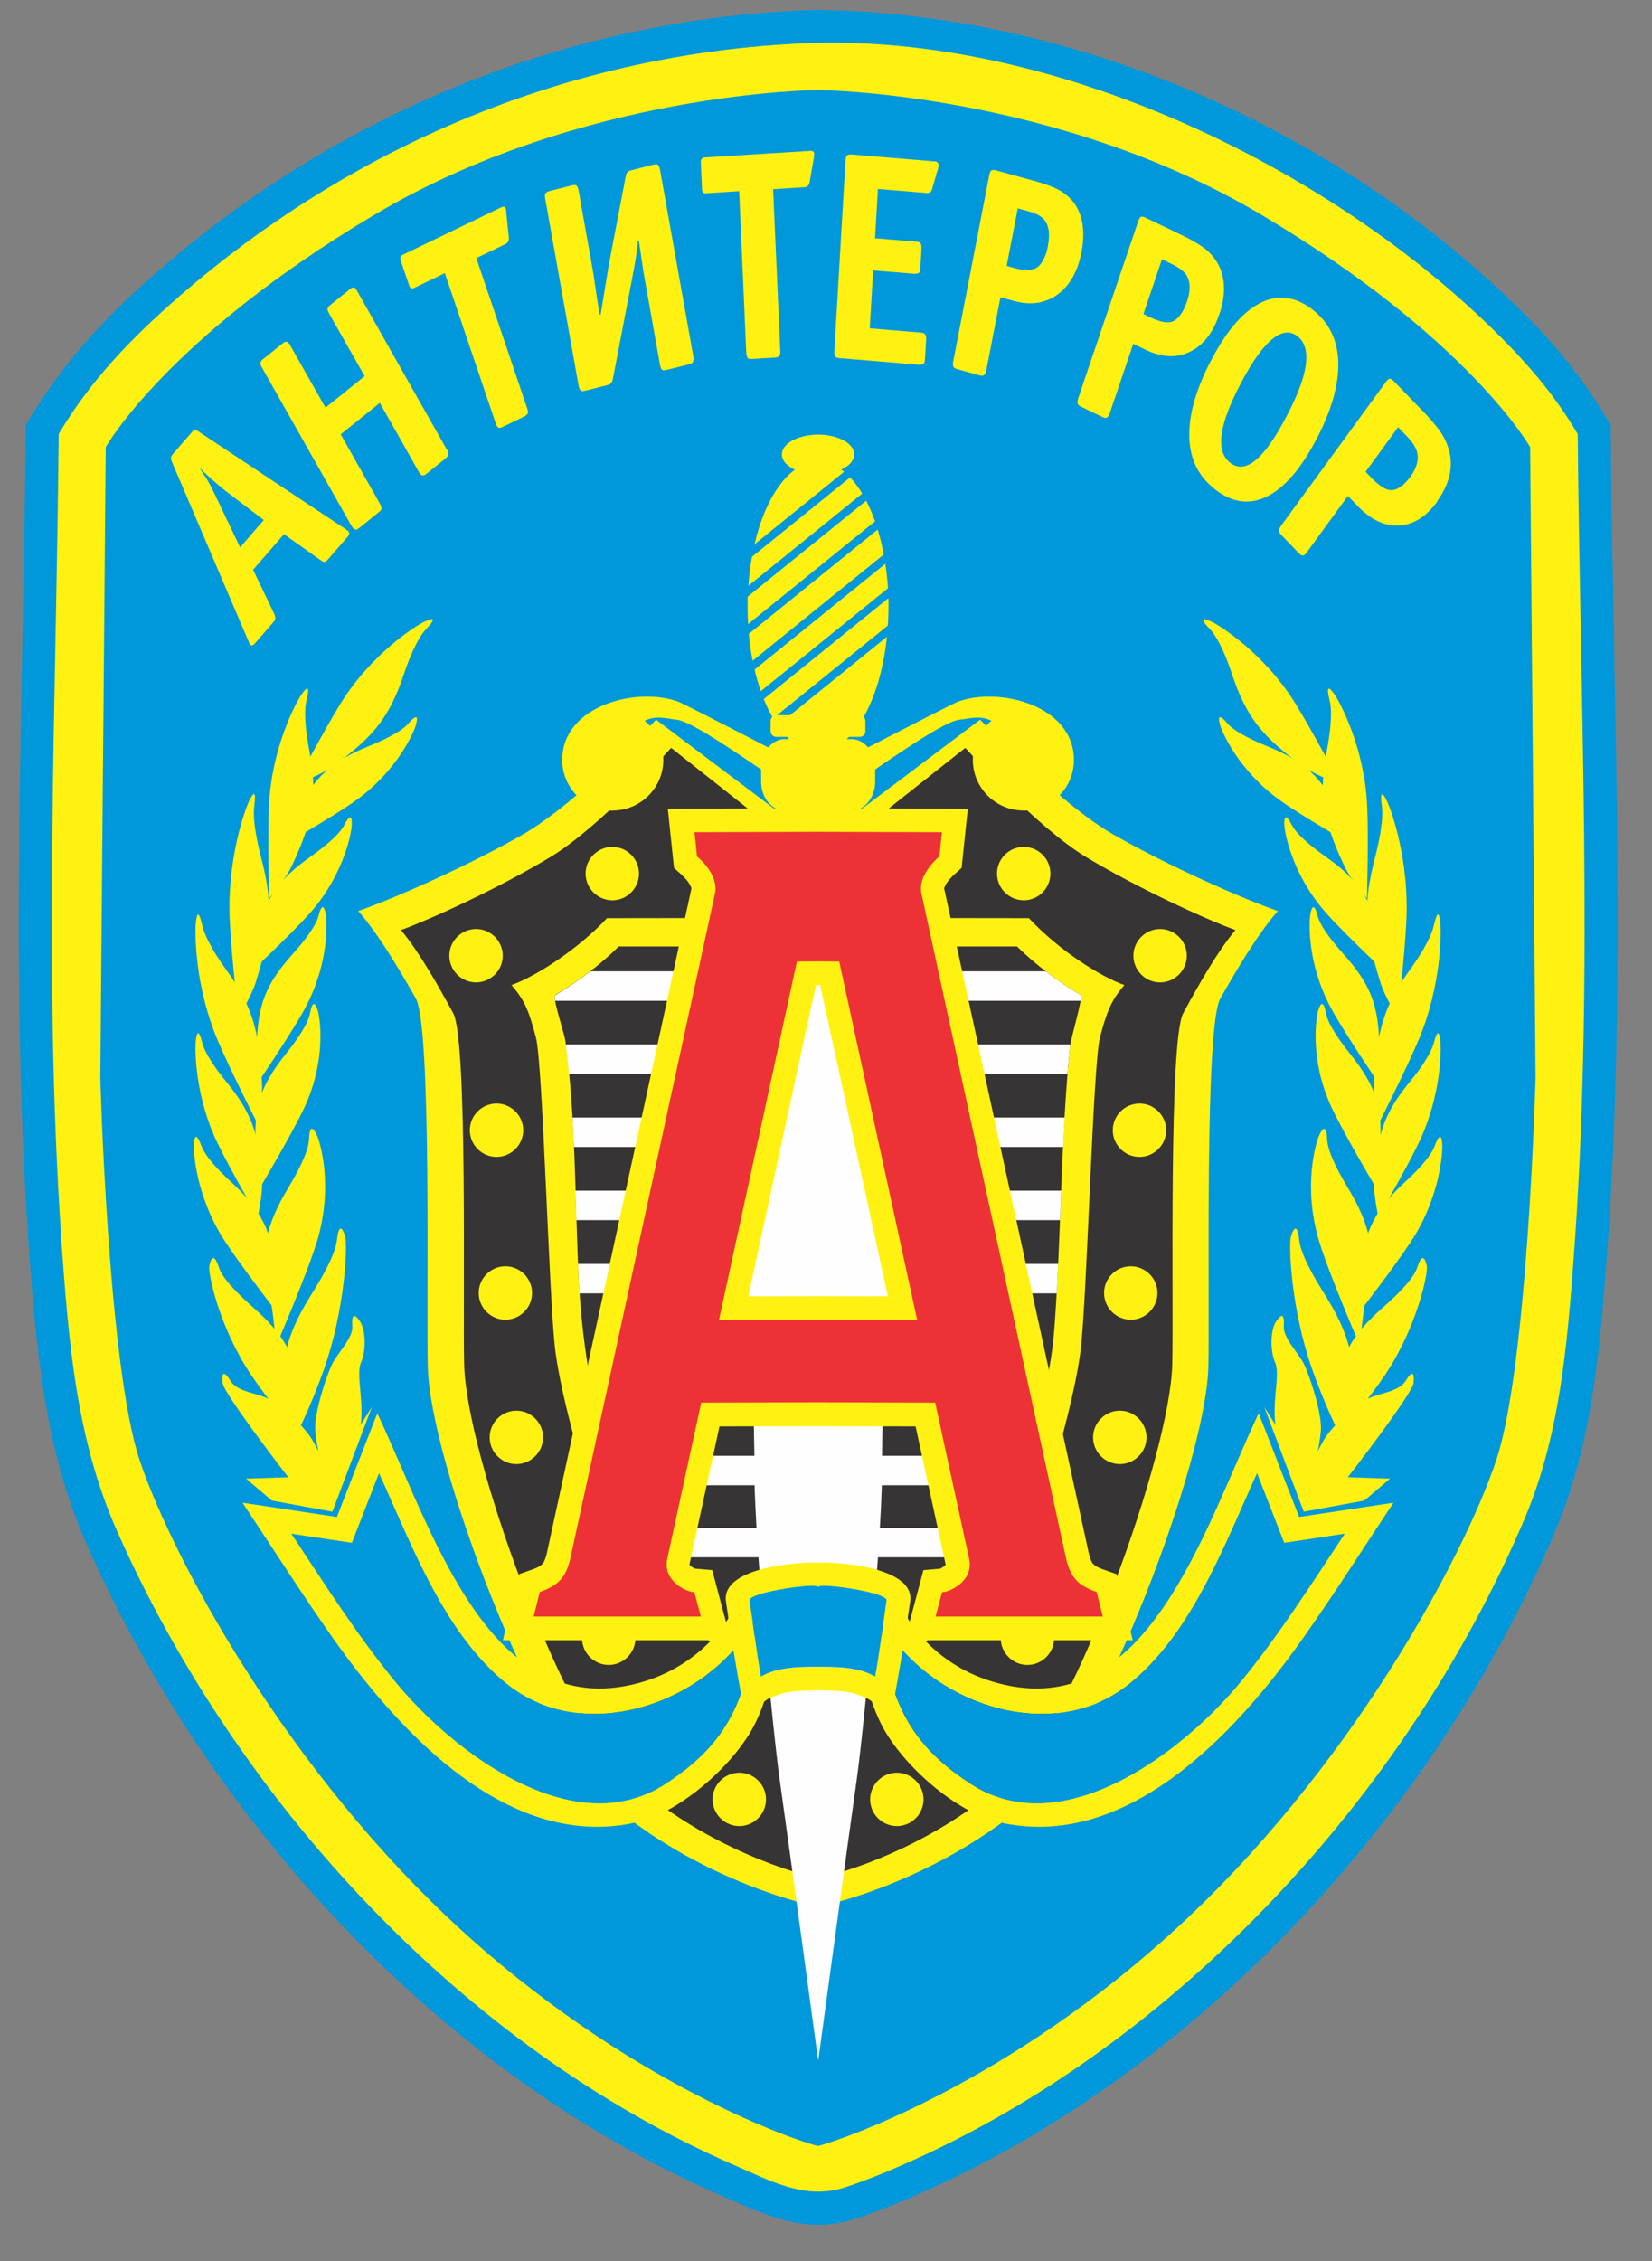
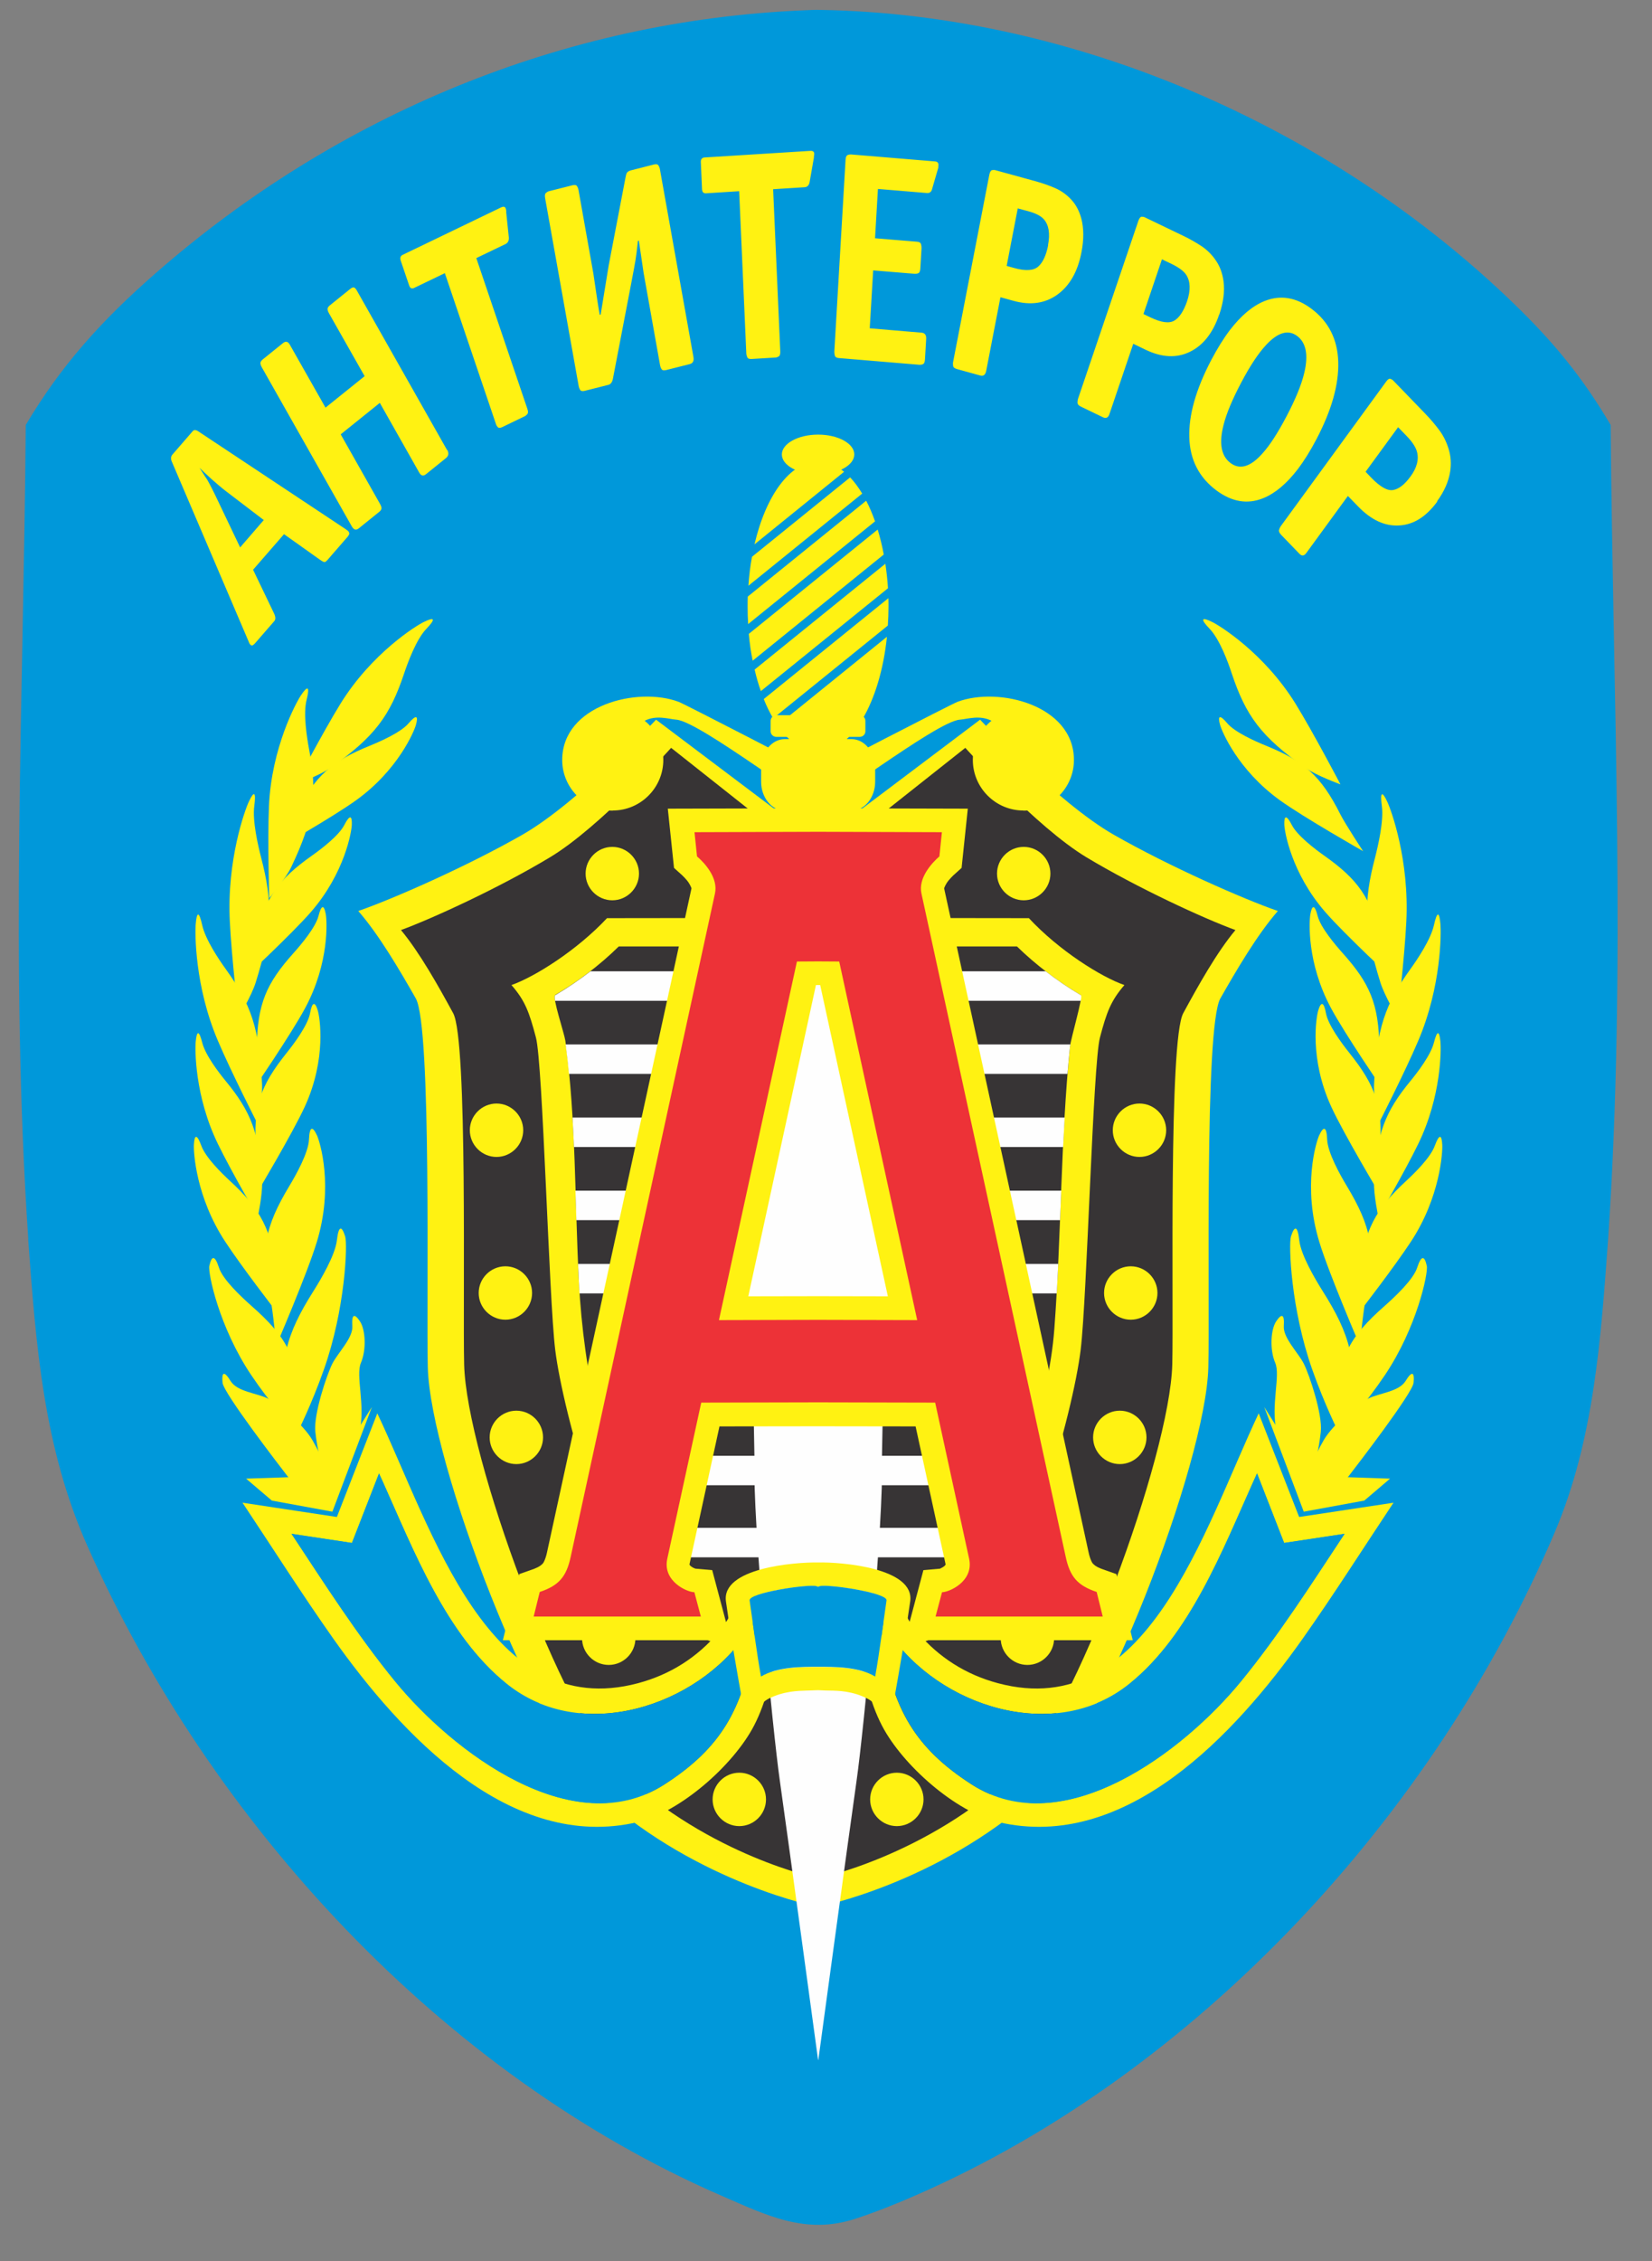
<svg xmlns="http://www.w3.org/2000/svg" xml:space="preserve" width="125mm" height="171mm" style="shape-rendering:geometricPrecision; text-rendering:geometricPrecision; image-rendering:optimizeQuality; fill-rule:evenodd; clip-rule:evenodd" viewBox="0 0 12500 17100">
  <rect x="0" y="0" width="12500" height="17100" fill="#808080" stroke="none" />
  <defs>
    <style type="text/css">
   
    .fil0 {fill:#0098DA}
    .fil2 {fill:#373435}
    .fil4 {fill:#ED3237}
    .fil3 {fill:#FEFEFE}
    .fil1 {fill:#FFF212}
   
  </style>
  </defs>
  <g id="__xfffd__xfffd__xfffd__xfffd__x0020_1">
    <g id="_393435200">
      <path class="fil0" d="M213 9370c59,803 116,1573 446,2317 933,2100 2682,3999 4804,4921 341,148 634,295 1008,173 152,-50 301,-109 447,-173 2141,-930 3937,-2882 4846,-5019 299,-703 349,-1465 404,-2219 139,-2050 36,-4100 19,-6156 -209,-354 -424,-620 -736,-921 -1379,-1333 -3318,-2186 -5245,-2218 -40,-1 -80,1 -120,3 -1821,75 -3538,790 -4907,1987 -412,360 -718,700 -984,1149 -17,2056 -120,4106 19,6156z" />
      <path class="fil1" d="M6190 6367l-1226 -924c0,0 -590,629 -1011,870 -422,241 -980,486 -1242,577 157,180 313,447 435,661 122,214 79,2324 91,2790 19,730 819,2799 1306,3236 747,670 1647,845 1647,845 0,0 0,0 0,0 1,0 900,-175 1647,-845 487,-436 1287,-2506 1306,-3236 12,-466 -31,-2576 91,-2790 122,-214 278,-481 435,-661 -262,-91 -820,-336 -1242,-577 -422,-241 -1011,-870 -1011,-870l-1226 924z" />
-       <path class="fil1" d="M462 9352c56,772 108,1518 426,2233 908,2042 2611,3897 4675,4793 273,119 533,262 830,165 144,-47 286,-104 425,-165 2081,-904 3832,-2810 4716,-4887 287,-674 332,-1415 385,-2139 137,-2021 36,-4042 19,-6069 -165,-280 -357,-508 -591,-742 -1293,-1293 -3394,-2290 -5251,-2214 -1764,73 -3426,766 -4753,1926 -355,310 -663,631 -899,1030 -17,2028 -118,4048 19,6069zm5728 -8671c0,0 -1791,11 -3361,946 -1570,934 -2029,1755 -2029,1755l-41 4769c0,0 58,2174 297,2891 239,717 1107,2356 2466,3584 1360,1229 2667,1614 2667,1603 0,10 1308,-374 2667,-1603 1360,-1229 2227,-2867 2466,-3584 239,-717 297,-2891 297,-2891l-41 -4769c0,0 -460,-820 -2029,-1755 -1570,-934 -3361,-946 -3361,-946z" />
      <path class="fil1" d="M2635 4017c8,10 10,19 6,26 -4,8 -8,14 -12,18l-151 174c-9,10 -17,16 -22,16 -6,0 -17,-5 -34,-17l-273 -194 -234 269 157 327c14,28 15,49 3,62l-145 167c-13,15 -23,20 -30,15 -7,-4 -13,-12 -17,-24l-583 -1365c-9,-21 -7,-38 3,-51l156 -180c9,-10 23,-10 41,2l1114 739 20 15zm-638 -83l-282 -215c-37,-28 -75,-61 -115,-96 -40,-36 -69,-64 -90,-85 32,51 51,81 58,90 20,35 48,90 83,164l166 348 179 -207zm1387 -532c14,25 11,46 -10,63l-150 121c-21,17 -38,13 -52,-12l-298 -527 -296 238 298 527c9,16 12,29 10,37 -3,9 -9,17 -20,25l-150 121c-21,17 -38,13 -53,-12l-682 -1205c-9,-16 -12,-29 -10,-37 3,-9 9,-17 20,-25l150 -121c21,-17 38,-13 52,12l270 476 296 -238 -270 -476c-9,-16 -12,-29 -10,-37 3,-9 9,-17 20,-25l150 -121c14,-11 24,-15 31,-11 7,3 14,11 21,24l682 1205zm446 -1799l20 192c2,25 -7,42 -25,51l-221 106 386 1139c7,20 7,33 0,41 -7,8 -14,14 -21,17l-168 81c-16,8 -28,8 -35,0 -7,-8 -12,-16 -14,-25l-386 -1139 -233 112c-18,8 -30,2 -37,-19l-64 -188c-7,-21 -2,-36 16,-44l745 -359c18,-8 29,-5 34,10 2,6 3,13 4,23zm1417 1098c5,29 -4,47 -29,53l-178 45c-17,4 -29,2 -34,-7 -6,-9 -9,-18 -11,-27l-125 -701 -36 -244 -7 2c-8,71 -14,121 -19,149 -5,28 -15,86 -32,173l-138 719c-5,27 -17,44 -36,48l-178 45c-17,4 -29,2 -34,-7 -6,-9 -9,-18 -11,-27l-254 -1422c-4,-21 -2,-34 6,-41 8,-7 15,-11 23,-13l178 -45c17,-4 29,-2 34,7 6,9 9,18 11,27l113 635c2,12 8,55 19,129 11,74 20,135 29,182l7 -2 61 -373 126 -658c4,-21 7,-33 9,-37 6,-11 16,-18 31,-22l176 -45c17,-4 29,-2 34,7 6,9 9,18 11,27l254 1422zm912 -1512l-33 189c-5,24 -18,37 -38,38l-238 15 54 1226c1,21 -3,34 -12,39 -9,5 -17,8 -24,8l-181 11c-18,1 -29,-3 -33,-14 -4,-10 -7,-20 -7,-29l-54 -1226 -251 16c-19,1 -29,-9 -30,-32l-9 -203c-1,-22 8,-34 27,-36l802 -50c19,-1 29,6 29,23 0,6 -1,14 -3,23zm942 75l-48 165c-5,22 -18,32 -38,31l-372 -31 -22 373 317 26c18,1 28,8 31,18 3,11 4,21 4,30l-9 153c-1,21 -6,33 -15,37 -9,4 -17,5 -25,5l-317 -26 -26 438 392 33c25,2 37,18 35,48l-9 153c-1,21 -6,33 -15,37 -9,4 -17,5 -25,5l-611 -51c-18,-1 -28,-8 -31,-18 -3,-11 -4,-21 -4,-30l85 -1450c1,-21 6,-33 15,-37 9,-4 17,-5 25,-5l639 53c10,1 17,5 21,12 4,7 4,17 1,31zm1082 644c-28,146 -89,253 -182,320 -93,67 -204,83 -333,47l-98 -27 -108 558c-6,29 -21,41 -45,34l-177 -49c-17,-5 -27,-13 -28,-24 -2,-11 -2,-21 0,-30l274 -1416c4,-20 11,-32 20,-34 9,-2 18,-2 25,0l302 83c58,16 109,34 154,54 45,20 85,49 120,87 35,38 60,86 75,142 19,73 20,158 1,255zm-253 -54c17,-88 6,-153 -32,-196 -22,-25 -61,-45 -116,-60l-81 -22 -84 435 57 16c86,24 147,20 182,-11 35,-31 60,-85 75,-161zm1295 525c-47,139 -121,233 -222,282 -101,49 -212,43 -335,-16l-93 -45 -180 531c-9,28 -26,36 -49,25l-168 -81c-16,-8 -25,-18 -25,-29 0,-11 1,-21 4,-30l457 -1347c7,-19 15,-29 24,-30 10,0 18,1 25,5l287 138c55,26 103,54 145,82 41,28 77,64 107,109 30,44 48,96 56,154 10,76 -1,160 -32,252zm-243 -100c28,-84 26,-150 -6,-200 -19,-29 -55,-55 -107,-81l-77 -37 -140 414 54 26c82,39 142,47 181,23 39,-24 70,-73 95,-145zm980 1041c-47,90 -95,166 -141,227 -85,111 -172,184 -263,221 -119,48 -237,28 -354,-59 -131,-98 -200,-231 -205,-401 -5,-169 50,-363 165,-583 47,-89 94,-165 141,-227 85,-111 172,-184 263,-221 120,-48 239,-29 355,58 130,97 198,231 203,402 5,171 -50,365 -164,583zm-228 -170c69,-131 114,-241 135,-330 32,-135 14,-228 -54,-279 -67,-50 -145,-28 -233,66 -61,65 -124,161 -191,288 -67,127 -111,233 -132,316 -37,141 -19,238 52,291 71,53 151,29 240,-71 57,-62 117,-156 183,-281zm1141 644c-83,113 -178,174 -287,180 -109,7 -213,-41 -313,-145l-76 -78 -315 432c-17,23 -34,24 -53,4l-137 -142c-13,-14 -19,-26 -16,-37 3,-11 7,-20 12,-27l800 -1097c12,-16 22,-22 31,-19 9,4 17,8 22,14l234 242c45,46 83,91 114,133 32,43 55,91 71,144 16,53 20,109 11,168 -12,76 -45,151 -99,225zm-203 -189c50,-68 66,-132 49,-191 -10,-34 -36,-74 -79,-118l-63 -65 -246 337 44 46c67,69 122,100 165,92 43,-8 86,-41 129,-100z" />
      <path class="fil1" d="M4633 6831c124,0 224,-101 224,-224 0,-124 -101,-224 -224,-224 -124,0 -224,101 -224,224 0,124 101,224 224,224z" />
      <path class="fil1" d="M3602 7452c124,0 224,-101 224,-224 0,-124 -101,-224 -224,-224 -124,0 -224,101 -224,224 0,124 101,224 224,224z" />
      <path class="fil1" d="M3757 8772c124,0 224,-101 224,-224 0,-124 -101,-224 -224,-224 -124,0 -224,101 -224,224 0,124 101,224 224,224z" />
      <path class="fil1" d="M3824 10003c124,0 224,-101 224,-224 0,-124 -101,-224 -224,-224 -124,0 -224,101 -224,224 0,124 101,224 224,224z" />
      <path class="fil1" d="M3907 11095c124,0 224,-101 224,-224 0,-124 -101,-224 -224,-224 -124,0 -224,101 -224,224 0,124 101,224 224,224z" />
      <path class="fil1" d="M4606 12615c124,0 224,-101 224,-224 0,-124 -101,-224 -224,-224 -124,0 -224,101 -224,224 0,124 101,224 224,224z" />
      <path class="fil1" d="M5594 13834c124,0 224,-101 224,-224 0,-124 -101,-224 -224,-224 -124,0 -224,101 -224,224 0,124 101,224 224,224z" />
      <path class="fil2" d="M6190 6536l-1112 -880c0,0 -535,599 -917,828 -382,230 -889,463 -1127,550 142,171 284,425 395,629 111,204 72,2213 83,2657 17,695 743,2666 1185,3081 677,638 1494,805 1494,805 0,0 0,0 0,0 1,0 817,-167 1494,-805 441,-416 1167,-2387 1185,-3081 11,-444 -28,-2453 83,-2657 111,-204 252,-458 395,-629 -237,-86 -744,-320 -1127,-550 -382,-230 -917,-828 -917,-828l-1112 880z" />
      <g>
        <path class="fil1" d="M4593 6944c-229,245 -549,445 -723,506 105,120 135,208 185,396 53,198 98,1970 146,2362 59,483 420,1757 744,2048l1244 453 0 0 1244 -453c324,-291 686,-1565 744,-2048 48,-392 93,-2163 146,-2362 50,-188 81,-276 185,-396 -174,-60 -494,-260 -723,-506l-1597 -2 0 0 -1597 2zm-392 583c-24,14 68,285 77,345 81,594 71,1219 102,1818 37,709 192,1388 486,2038 23,51 152,325 199,343 374,140 726,410 1125,410 399,0 751,-270 1125,-410 146,-55 435,-975 482,-1139 83,-289 159,-584 181,-885 53,-708 47,-1424 118,-2130 6,-63 101,-379 82,-391 -172,-102 -340,-228 -483,-368l-3013 0c-143,141 -310,267 -483,368z" />
        <path class="fil3" d="M4468 7346l3444 0c86,66 175,127 267,181 4,2 3,18 -1,42l-3978 0c-4,-23 -4,-39 1,-42 91,-54 181,-115 267,-181z" />
        <path class="fil3" d="M4281 7899l3818 0c-1,7 -2,13 -3,18 -7,68 -13,136 -19,205l-3772 0c-7,-75 -15,-149 -25,-223z" />
        <path class="fil3" d="M4332 8452l3724 0c-4,74 -8,148 -12,223l-3701 0c-3,-74 -7,-149 -11,-223z" />
        <path class="fil3" d="M4355 9005l3675 0c-3,74 -6,148 -9,223l-3660 0c-2,-74 -4,-148 -7,-223z" />
        <path class="fil3" d="M4373 9559l3634 0c-3,74 -7,148 -11,223l-3611 0c-2,-31 -4,-61 -5,-92 -2,-43 -4,-87 -6,-131z" />
        <path class="fil3" d="M4600 11010l3174 0c-18,58 -42,135 -71,223l-3032 0c-25,-74 -48,-148 -70,-223z" />
        <path class="fil3" d="M4791 11555l2797 0c-29,78 -60,154 -90,223l-2610 0c-11,-23 -19,-40 -23,-50 -26,-57 -51,-115 -75,-172z" />
      </g>
      <path class="fil3" d="M6190 15579c0,0 -233,-1716 -289,-2109 -56,-393 -208,-1980 -192,-2429l-14 -751 -333 55 364 -3666 465 -143 465 143 364 3666 -333 -55 -14 751c16,449 -136,2037 -192,2429 -56,393 -289,2109 -289,2109z" />
      <g>
        <g>
          <path class="fil1" d="M3832 12733c-456,-368 -700,-1002 -940,-1537l-13 -28 -11 -25 -205 526 -457 -69c251,379 496,764 784,1116 434,530 1344,1224 2036,780 435,-279 592,-575 677,-1071 8,-44 7,-82 7,-127l204 0 -27 108 -8 50c-36,204 -78,411 -174,596 -155,298 -557,652 -878,728 -967,229 -1796,-668 -2303,-1384 -238,-337 -460,-687 -689,-1031l714 108 306 -784c420,889 844,2342 1973,2041 243,-65 446,-194 609,-385l34 -44 31 -46 28 -48 26 -50 23 -51c127,-340 228,-48 184,16l-19 51 -27 61 -31 59 -34 57c-375,556 -1251,843 -1819,384z" />
          <path class="fil0" d="M5765 12299l-36 -95 -13 30 -31 59 -34 57c-375,556 -1251,843 -1819,384 -456,-368 -700,-1002 -940,-1537l-13 -28 -11 -25 -205 526 -457 -69c251,379 496,764 784,1116 434,530 1344,1224 2036,780 435,-279 592,-575 677,-1071 8,-44 7,-82 7,-127l55 0z" />
        </g>
        <g>
          <path class="fil1" d="M8547 12733c456,-368 700,-1002 940,-1537l13 -28 11 -25 205 526 457 -69c-251,379 -496,764 -784,1116 -434,530 -1344,1224 -2036,780 -435,-279 -592,-575 -677,-1071 -8,-44 -7,-82 -7,-127l-204 0 27 108 8 50c36,204 78,411 174,596 155,298 557,652 878,728 967,229 1796,-668 2303,-1384 238,-337 460,-687 689,-1031l-714 108 -306 -784c-420,889 -844,2342 -1973,2041 -243,-65 -446,-194 -609,-385l-34 -44 -31 -46 -28 -48 -26 -50 -23 -51c-127,-340 -228,-48 -184,16l19 51 27 61 31 59 34 57c375,556 1251,843 1819,384z" />
          <path class="fil0" d="M6615 12299l36 -95 13 30 31 59 34 57c375,556 1251,843 1819,384 456,-368 700,-1002 940,-1537l13 -28 11 -25 205 526 457 -69c-251,379 -496,764 -784,1116 -434,530 -1344,1224 -2036,780 -435,-279 -592,-575 -677,-1071 -8,-44 -7,-82 -7,-127l-55 0z" />
        </g>
        <g>
          <path class="fil1" d="M6101 12786c-64,2 -170,4 -283,60 -67,34 -176,163 -189,89 -67,-374 -92,-513 -136,-823 -36,-254 521,-298 697,-295 0,0 0,0 0,0 0,0 0,0 0,0 176,-4 734,41 697,295 -45,310 -69,448 -136,823 -13,74 -122,-56 -189,-89 -112,-57 -218,-59 -283,-60 -18,0 -52,-1 -89,-3 -37,2 -71,2 -89,3zm89 -784c-4,-2 -9,-4 -13,-5 -62,-17 -513,50 -505,108 27,184 53,393 86,576 125,-76 316,-74 432,-74 116,0 308,-2 432,74 33,-183 59,-392 86,-576 8,-58 -443,-125 -505,-108 -4,1 -8,3 -13,5z" />
          <path class="fil0" d="M6190 12001c-4,-2 -9,-4 -13,-5 -62,-17 -513,50 -505,108 27,184 53,393 86,576 125,-76 316,-74 432,-74 116,0 308,-2 432,74 33,-183 59,-392 86,-576 8,-58 -443,-125 -505,-108 -4,1 -8,3 -13,5z" />
        </g>
      </g>
      <path class="fil1" d="M4633 6809c111,0 202,-91 202,-202 0,-111 -91,-202 -202,-202 -111,0 -202,91 -202,202 0,111 91,202 202,202z" />
-       <path class="fil1" d="M3602 7430c111,0 202,-91 202,-202 0,-111 -91,-202 -202,-202 -111,0 -202,91 -202,202 0,111 91,202 202,202z" />
      <path class="fil1" d="M3757 8750c111,0 202,-91 202,-202 0,-111 -91,-202 -202,-202 -111,0 -202,91 -202,202 0,111 91,202 202,202z" />
      <path class="fil1" d="M3824 9981c111,0 202,-91 202,-202 0,-111 -91,-202 -202,-202 -111,0 -202,91 -202,202 0,111 91,202 202,202z" />
      <path class="fil1" d="M3907 11073c111,0 202,-91 202,-202 0,-111 -91,-202 -202,-202 -111,0 -202,91 -202,202 0,111 91,202 202,202z" />
      <path class="fil1" d="M4606 12592c111,0 202,-91 202,-202 0,-111 -91,-202 -202,-202 -111,0 -202,91 -202,202 0,111 91,202 202,202z" />
      <path class="fil1" d="M5594 13811c111,0 202,-91 202,-202 0,-111 -91,-202 -202,-202 -111,0 -202,91 -202,202 0,111 91,202 202,202z" />
      <path class="fil1" d="M7746 6809c-111,0 -202,-91 -202,-202 0,-111 91,-202 202,-202 111,0 202,91 202,202 0,111 -91,202 -202,202z" />
-       <path class="fil1" d="M8778 7430c-111,0 -202,-91 -202,-202 0,-111 91,-202 202,-202 111,0 202,91 202,202 0,111 -91,202 -202,202z" />
      <path class="fil1" d="M8622 8750c-111,0 -202,-91 -202,-202 0,-111 91,-202 202,-202 111,0 202,91 202,202 0,111 -91,202 -202,202z" />
      <path class="fil1" d="M8556 9981c-111,0 -202,-91 -202,-202 0,-111 91,-202 202,-202 111,0 202,91 202,202 0,111 -91,202 -202,202z" />
      <path class="fil1" d="M8473 11073c-111,0 -202,-91 -202,-202 0,-111 91,-202 202,-202 111,0 202,91 202,202 0,111 -91,202 -202,202z" />
      <path class="fil1" d="M7774 12592c-111,0 -202,-91 -202,-202 0,-111 91,-202 202,-202 111,0 202,91 202,202 0,111 -91,202 -202,202z" />
      <path class="fil1" d="M6786 13811c-111,0 -202,-91 -202,-202 0,-111 91,-202 202,-202 111,0 202,91 202,202 0,111 -91,202 -202,202z" />
      <g>
        <path class="fil1" d="M4636 6130c211,0 383,-172 383,-383 0,-119 -55,-226 -141,-296 90,-45 179,-13 240,-8 183,14 1072,712 1072,638l0 -231c0,-3 -1001,-521 -1055,-542 -311,-117 -881,25 -881,440 0,211 172,383 383,383z" />
        <path class="fil1" d="M7744 6130c-211,0 -383,-172 -383,-383 0,-119 55,-226 141,-296 -90,-45 -179,-13 -240,-8 -183,14 -1072,712 -1072,638l0 -231c0,-3 1001,-521 1055,-542 311,-117 881,25 881,440 0,211 -172,383 -383,383z" />
        <path class="fil1" d="M6190 3490c69,0 136,28 197,78l-678 549c86,-370 270,-626 481,-626zm242 120c33,34 63,76 92,123l-861 697c5,-76 14,-149 27,-219l743 -601zm122 177c25,47 47,99 67,156l-960 777c-3,-43 -4,-87 -4,-132 0,-25 0,-51 1,-76l896 -725zm87 218c18,59 34,123 46,189l-992 803c-13,-65 -23,-133 -29,-203l975 -789zm58 258c9,60 16,122 20,186l-962 778c-18,-51 -34,-106 -47,-163l990 -801zm23 262c1,21 1,42 1,63 0,49 -2,96 -5,143l-868 702c-26,-44 -50,-93 -71,-146l943 -763zm-11 291c-51,496 -266,870 -522,870 -114,0 -219,-74 -306,-200l828 -670z" />
        <path class="fil1" d="M5874 5409l631 0c23,0 43,19 43,43l0 79c0,23 -19,42 -43,42l-631 0c-23,0 -43,-19 -43,-42l0 -79c0,-23 19,-43 43,-43z" />
        <path class="fil1" d="M5938 5590l505 0c99,0 179,99 179,219l0 103c0,121 -81,219 -179,219l-505 0c-99,0 -179,-99 -179,-219l0 -103c0,-121 81,-219 179,-219z" />
        <path class="fil1" d="M6190 3287c151,0 274,67 274,150 0,82 -123,150 -274,150 -151,0 -274,-67 -274,-150 0,-82 123,-150 274,-150z" />
      </g>
      <g>
        <path class="fil1" d="M2720 10831c47,-202 -31,-427 11,-524 42,-97 35,-250 -7,-313 -42,-63 -64,-56 -58,34 7,90 -109,202 -151,285 -42,83 -143,383 -129,515 14,132 48,273 77,350 69,181 228,-223 257,-347z" />
        <path class="fil1" d="M2496 11419c0,0 -181,-71 -324,-259 -57,-74 -480,-623 -488,-702 -8,-82 12,-93 61,-13 50,81 199,91 279,131 80,40 270,195 340,316 70,121 141,287 166,373 26,86 -34,154 -34,154z" />
        <path class="fil1" d="M2254 10828c0,0 103,-205 196,-468 164,-463 180,-950 162,-1008 -27,-86 -50,-83 -63,29 -13,112 -120,293 -178,385 -206,326 -263,529 -214,936 12,100 98,126 98,126z" />
        <path class="fil1" d="M2091 10175c0,0 233,-541 306,-781 129,-422 24,-756 2,-806 -34,-74 -57,-70 -61,30 -4,100 -98,268 -150,354 -182,303 -223,487 -143,845 20,88 45,358 45,358z" />
        <path class="fil1" d="M1938 9033c0,0 274,-458 369,-665 166,-364 112,-676 98,-724 -21,-71 -43,-70 -59,19 -16,89 -120,229 -177,300 -200,250 -259,411 -229,742 7,82 -2,327 -2,327z" />
        <path class="fil1" d="M1911 8248c0,0 293,-428 398,-624 185,-345 165,-661 156,-710 -13,-72 -33,-74 -55,13 -22,87 -131,216 -189,281 -205,229 -274,383 -278,715 -1,82 -32,325 -32,325z" />
        <path class="fil1" d="M1827 7418c0,0 380,-353 526,-521 257,-296 307,-609 309,-658 3,-73 -16,-79 -57,1 -41,80 -175,182 -246,232 -251,178 -352,313 -429,636 -19,80 -103,310 -103,310z" />
        <path class="fil1" d="M2064 6438c0,0 451,-256 631,-386 318,-229 439,-522 452,-569 20,-71 3,-81 -56,-12 -58,68 -212,136 -293,169 -285,116 -414,224 -563,521 -37,73 -172,278 -172,278z" />
        <path class="fil1" d="M2079 9904c0,0 -247,-319 -374,-512 -223,-338 -241,-680 -238,-733 4,-80 23,-84 56,5 32,90 154,209 219,269 228,211 314,364 358,719 11,87 -20,252 -20,252z" />
        <path class="fil1" d="M1950 9203c0,0 -201,-345 -301,-551 -177,-363 -174,-720 -168,-775 8,-83 25,-87 49,8 24,95 124,225 178,291 190,231 257,395 275,766 4,91 -32,261 -32,261z" />
        <path class="fil1" d="M1950 8501c0,0 -201,-393 -301,-629 -177,-414 -174,-821 -168,-884 8,-94 25,-99 49,9 24,108 124,257 178,332 190,264 257,450 275,874 4,104 -32,298 -32,298z" />
-         <path class="fil1" d="M1805 7695c0,0 -53,-459 -66,-725 -24,-468 116,-848 143,-905 39,-85 57,-81 42,31 -15,112 28,297 52,391 87,332 86,537 -41,943 -31,100 -130,266 -130,266z" />
+         <path class="fil1" d="M1805 7695c0,0 -53,-459 -66,-725 -24,-468 116,-848 143,-905 39,-85 57,-81 42,31 -15,112 28,297 52,391 87,332 86,537 -41,943 -31,100 -130,266 -130,266" />
        <path class="fil1" d="M2237 5931c0,0 206,-393 340,-610 237,-382 572,-589 628,-616 82,-41 96,-27 21,51 -75,78 -139,250 -169,340 -106,316 -220,476 -557,712 -83,58 -264,124 -264,124z" />
        <path class="fil1" d="M2037 6792c0,0 -13,-440 -2,-693 19,-446 208,-789 242,-840 51,-76 69,-71 43,34 -27,104 2,284 19,376 62,324 41,518 -135,888 -43,91 -167,236 -167,236z" />
        <path class="fil1" d="M2178 10758c0,0 -139,-153 -277,-358 -242,-360 -329,-773 -317,-826 17,-79 42,-82 72,11 29,93 171,224 246,291 267,234 357,396 363,753 1,88 -87,128 -87,128z" />
        <polygon class="fil1" points="2057,11349 1862,11183 2487,11162 2814,10641 2515,11433 " />
      </g>
      <g>
        <path class="fil1" d="M9660 10831c-47,-202 31,-427 -11,-524 -42,-97 -35,-250 7,-313 42,-63 64,-56 58,34 -7,90 109,202 151,285 42,83 143,383 129,515 -14,132 -48,273 -77,350 -69,181 -228,-223 -257,-347z" />
        <path class="fil1" d="M9884 11419c0,0 181,-71 324,-259 57,-74 480,-623 488,-702 8,-82 -12,-93 -61,-13 -50,81 -199,91 -279,131 -80,40 -270,195 -340,316 -70,121 -141,287 -166,373 -26,86 34,154 34,154z" />
        <path class="fil1" d="M10126 10828c0,0 -103,-205 -196,-468 -164,-463 -180,-950 -162,-1008 27,-86 51,-83 63,29 13,112 120,293 178,385 206,326 263,529 214,936 -12,100 -98,126 -98,126z" />
        <path class="fil1" d="M10289 10175c0,0 -233,-541 -306,-781 -129,-422 -24,-756 -2,-806 34,-74 57,-70 61,30 4,100 98,268 150,354 182,303 223,487 143,845 -20,88 -45,358 -45,358z" />
        <path class="fil1" d="M10441 9033c0,0 -274,-458 -369,-665 -166,-364 -112,-676 -98,-724 21,-71 43,-70 59,19 16,89 120,229 177,300 200,251 259,411 229,742 -7,82 2,327 2,327z" />
        <path class="fil1" d="M10469 8248c0,0 -293,-428 -398,-624 -185,-345 -165,-661 -156,-710 13,-72 33,-74 55,13 22,87 131,216 189,281 205,229 274,383 278,715 1,82 32,325 32,325z" />
        <path class="fil1" d="M10553 7418c0,0 -380,-353 -526,-521 -257,-296 -307,-609 -309,-658 -3,-73 16,-79 57,1 41,80 175,182 246,232 251,178 352,313 429,636 19,80 103,310 103,310z" />
        <path class="fil1" d="M10315 6438c0,0 -451,-256 -631,-386 -318,-229 -439,-522 -452,-569 -20,-71 -3,-81 55,-12 58,68 212,136 293,169 285,116 414,224 563,521 37,73 172,278 172,278z" />
        <path class="fil1" d="M10301 9904c0,0 247,-319 374,-512 223,-338 241,-680 238,-733 -4,-80 -23,-84 -56,5 -32,90 -154,209 -219,269 -228,211 -314,364 -358,719 -11,87 20,252 20,252z" />
        <path class="fil1" d="M10430 9203c0,0 201,-345 301,-551 177,-363 174,-720 168,-775 -8,-83 -25,-87 -49,8 -24,95 -124,225 -178,291 -190,231 -257,395 -275,766 -4,91 32,261 32,261z" />
        <path class="fil1" d="M10430 8501c0,0 201,-393 301,-629 177,-414 174,-821 168,-884 -8,-94 -25,-99 -49,9 -24,108 -124,257 -178,332 -190,264 -257,450 -275,874 -4,104 32,298 32,298z" />
        <path class="fil1" d="M10575 7696c0,0 53,-459 66,-725 24,-468 -116,-848 -143,-905 -39,-85 -57,-81 -42,31 15,112 -28,297 -52,391 -87,332 -86,537 41,943 31,100 130,266 130,266z" />
        <path class="fil1" d="M10142 5931c0,0 -206,-393 -340,-610 -237,-382 -573,-589 -628,-616 -82,-41 -96,-27 -21,51 75,78 139,250 168,340 106,316 220,476 557,712 83,58 264,124 264,124z" />
-         <path class="fil1" d="M10343 6793c0,0 13,-440 2,-693 -19,-446 -208,-789 -242,-840 -51,-76 -69,-71 -43,34 27,104 -2,284 -19,376 -62,324 -41,518 135,888 43,91 167,236 167,236z" />
        <path class="fil1" d="M10202 10758c0,0 139,-153 277,-358 242,-360 329,-773 317,-826 -17,-79 -42,-81 -72,11 -29,93 -171,224 -246,291 -267,234 -357,396 -363,753 -1,88 87,128 87,128z" />
        <polygon class="fil1" points="10323,11349 10518,11183 9892,11162 9566,10641 9865,11433 " />
      </g>
      <g>
        <path class="fil1" d="M6190 7450l16 0 512 2354 -528 -1 -528 1 512 -2354 16 0zm929 4412l-6 2 -1 0 -125 11 -141 530 1725 0 -124 -500 -113 -40 -16 -7 -13 -6 -10 -6 -8 -5 -6 -5 -5 -4 -4 -4 -4 -4 -4 -6 -4 -7 -4 -9 -5 -12 -5 -15 -5 -17 -5 -22 -1091 -5012 -1 -5 0 0 0 -1 1 -3 2 -5 3 -7 4 -8 5 -9 6 -10 7 -10 8 -10 9 -10 9 -10 9 -9 8 -8 61 -55 47 -448 -1135 -3 -1135 3 47 448 61 55 8 8 9 9 9 10 9 10 8 10 7 10 6 10 5 9 4 8 3 7 2 5 1 3 0 1 0 0 -1 5 -1091 5012 -5 22 -5 17 -5 15 -5 12 -4 9 -4 7 -4 6 -4 4 -4 4 -5 4 -6 5 -8 5 -10 6 -13 6 -16 7 -113 40 -124 500 1725 0 -141 -530 -125 -11 -1 0 -6 -2 -7 -3 -8 -4 -8 -5 -7 -5 -5 -5 -3 -4 -2 -2 0 0 0 -1 2 -11 225 -1034 742 -1 742 1 225 1034 2 11 0 1 0 0 -2 2 -3 4 -5 5 -7 5 -8 5 -8 4 -7 3z" />
        <path class="fil4" d="M6190 7271l160 1 590 2712 -750 -2 -750 2 590 -2712 160 -1zm0 3335l886 2 257 1181c37,171 -151,253 -205,253l-49 184 1265 0 -46 -186c-146,-49 -202,-116 -234,-265l-1092 -5018c-25,-115 75,-227 136,-280l19 -183 -936 -3 -936 3 19 183c61,52 161,164 136,280l-1092 5018c-32,149 -89,217 -234,265l-46 186 1265 0 -49 -184c-54,0 -242,-82 -205,-253l257 -1181 886 -2z" />
      </g>
    </g>
  </g>
</svg>